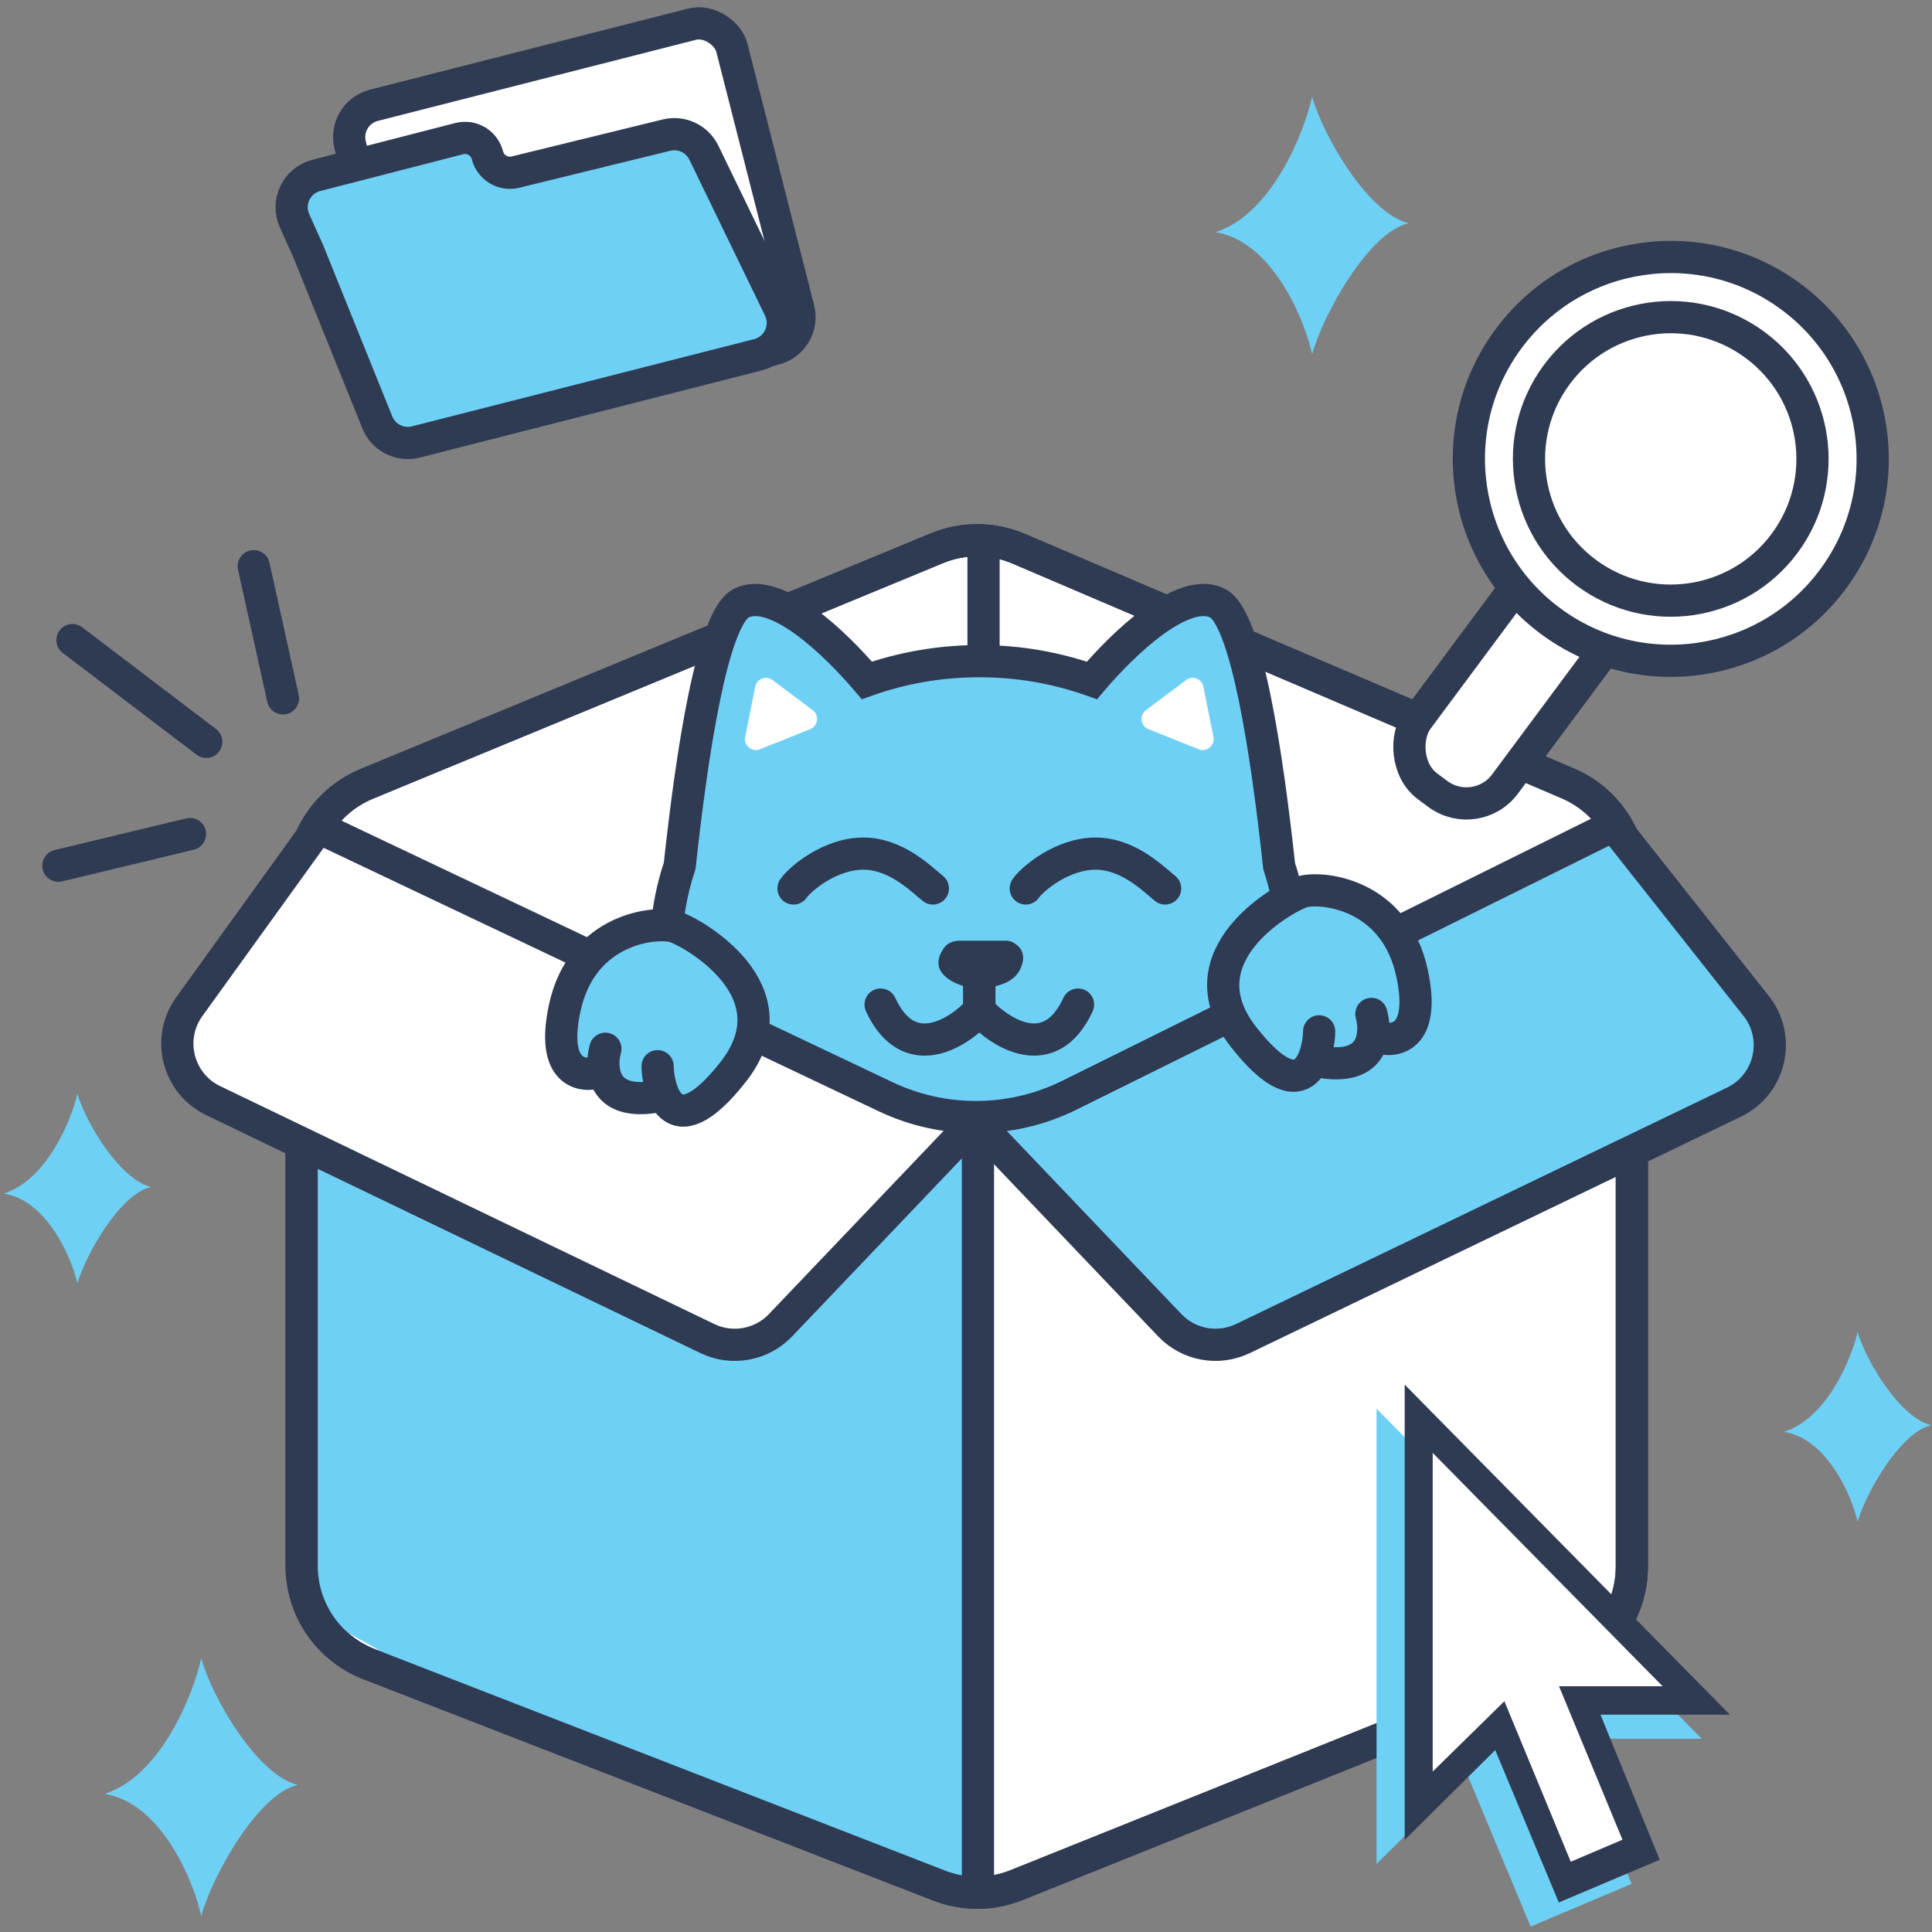
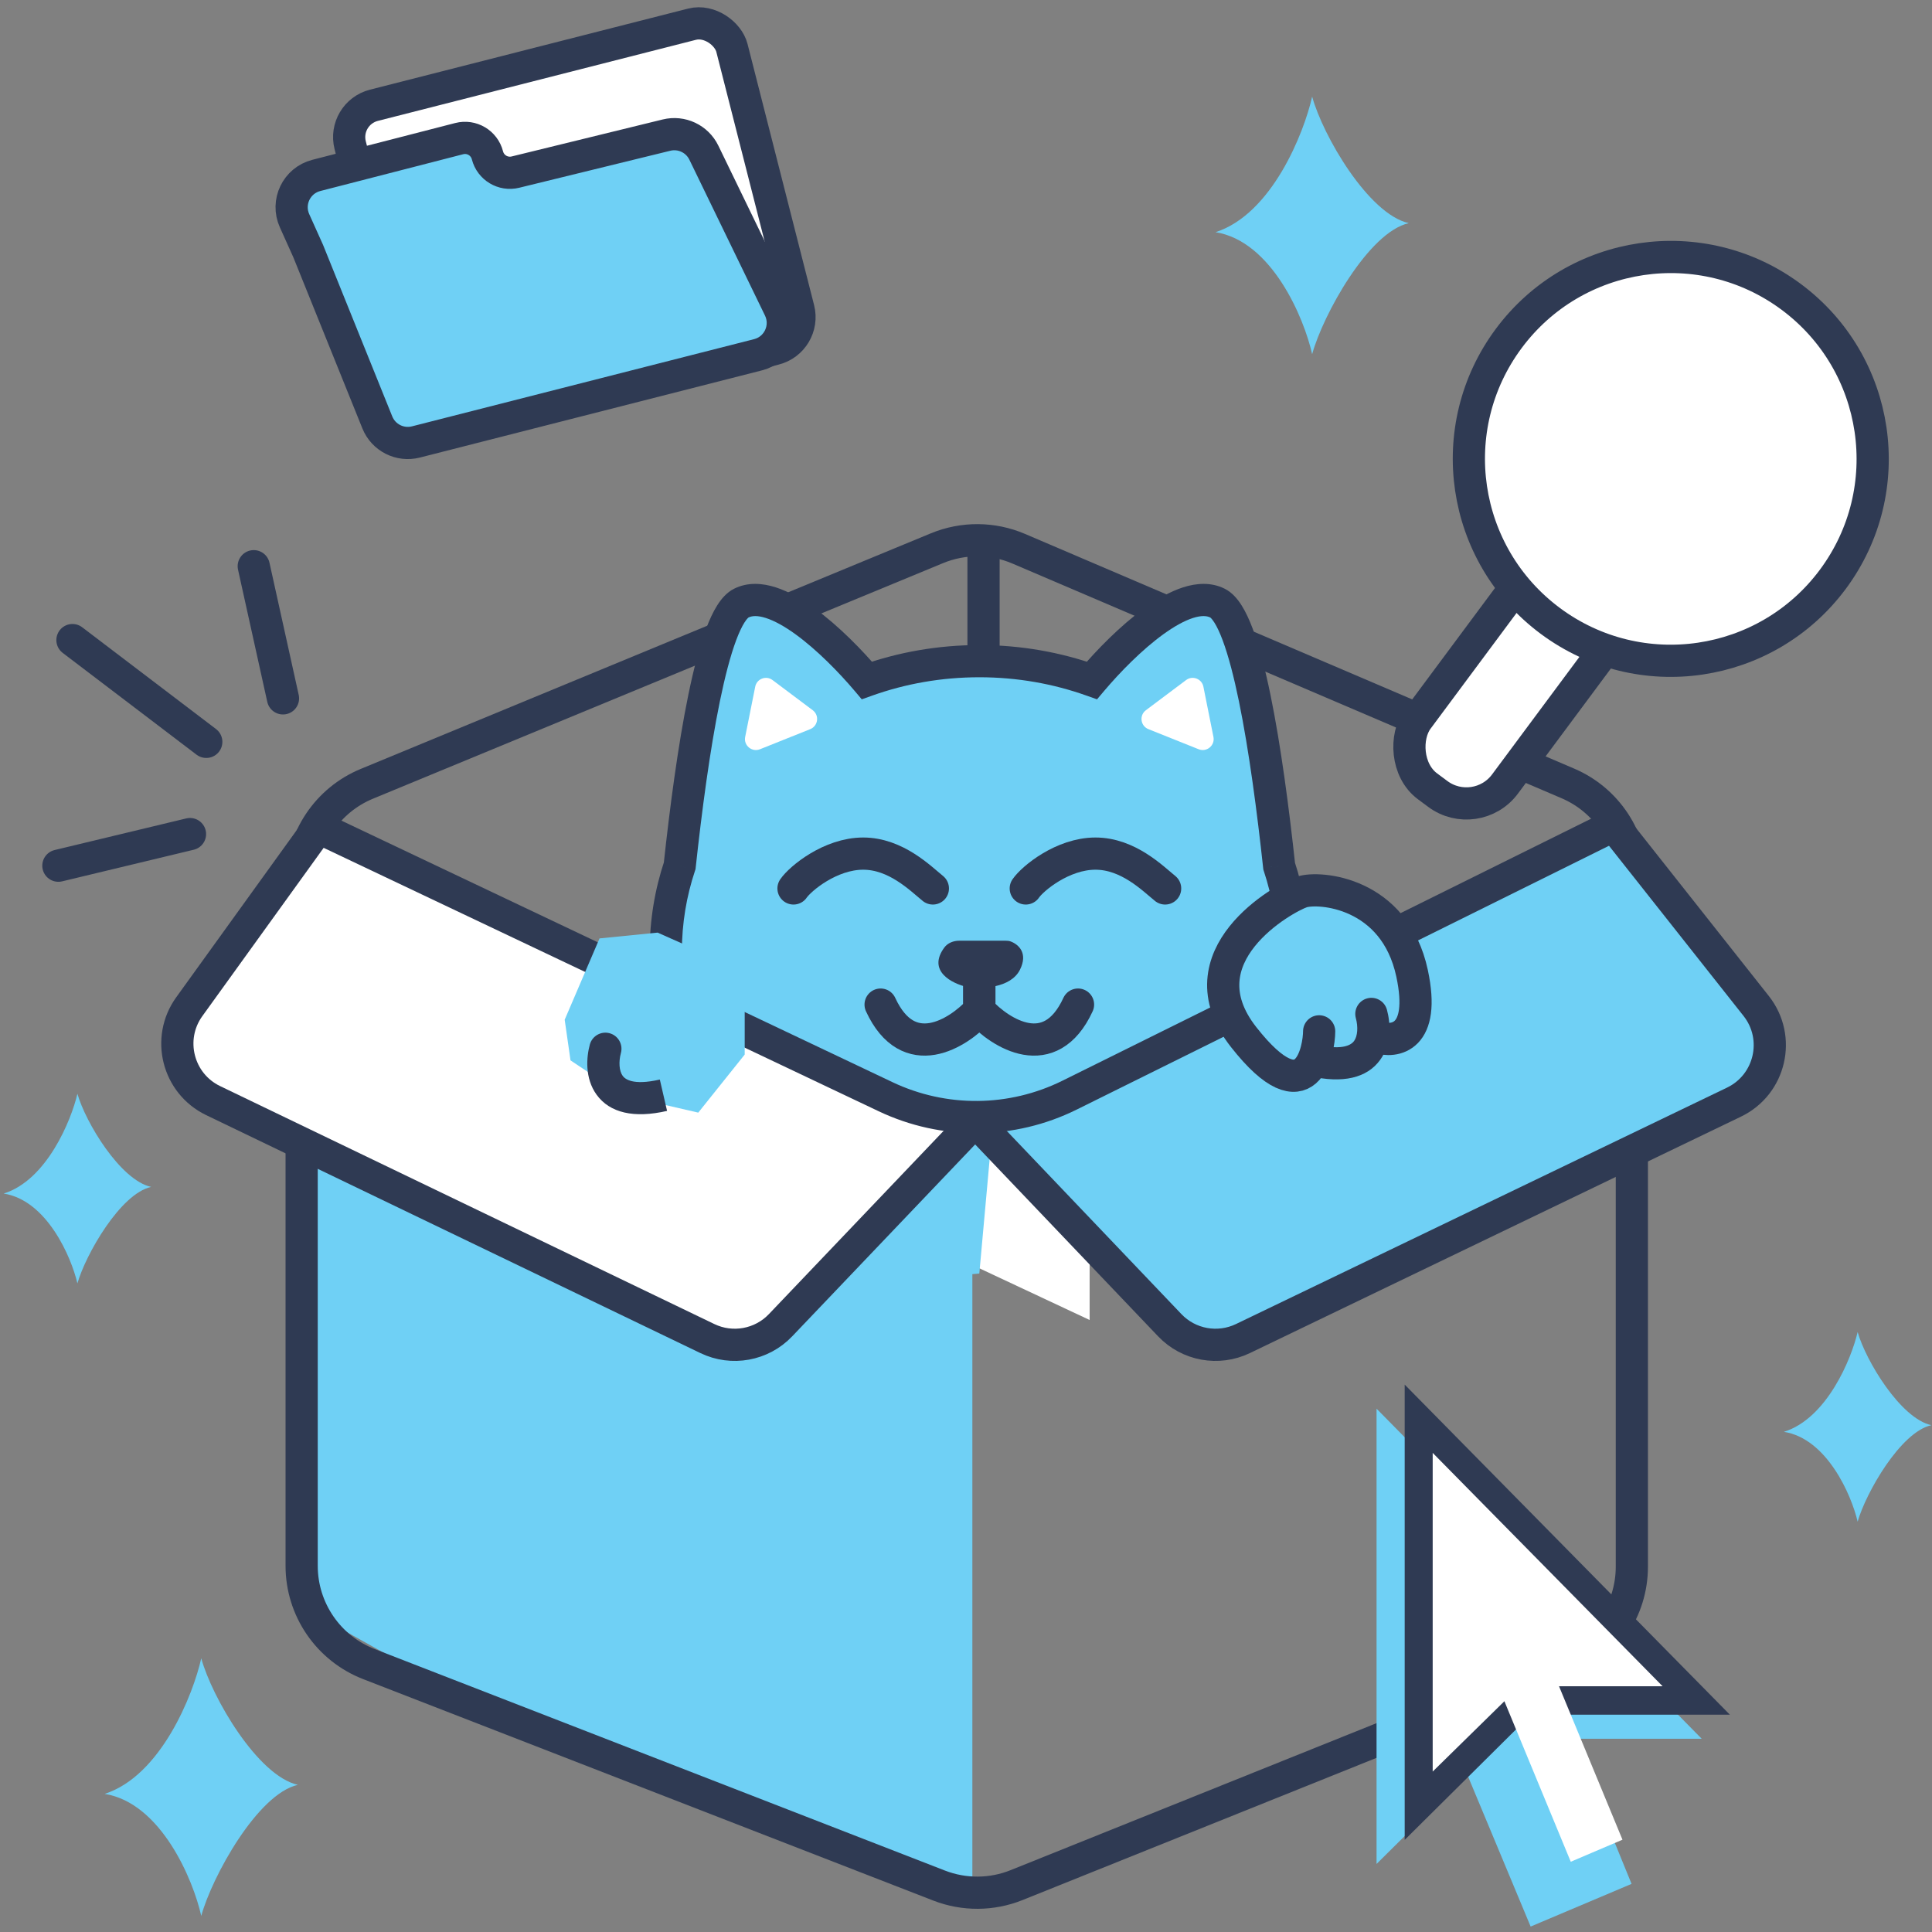
<svg xmlns="http://www.w3.org/2000/svg" viewBox="0 0 120 120" fill="none">
  <rect x="0" y="0" width="120" height="120" fill="#808080" stroke="none" />
  <g clip-path="url(#clip0_634_1497)">
    <path d="M0.227 74.134C2.899 73.307 4.426 69.587 4.808 67.934C5.317 69.725 7.481 73.307 9.39 73.721C7.481 74.134 5.317 77.923 4.808 79.715C4.426 78.061 2.899 74.548 0.227 74.134Z" fill="#6FD0F5" />
    <path d="M75.5 14.421C79 13.298 81 8.246 81.5 6C82.167 8.433 85 13.298 87.5 13.86C85 14.421 82.167 19.567 81.5 22C81 19.754 79 14.982 75.5 14.421Z" fill="#6FD0F5" />
    <path d="M110.8 88.934C113.472 88.107 115 84.387 115.381 82.733C115.89 84.525 118.054 88.107 119.963 88.521C118.054 88.934 115.89 92.723 115.381 94.514C115 92.861 113.472 89.347 110.8 88.934Z" fill="#6FD0F5" />
    <path d="M6.5 111.421C10 110.298 12 105.246 12.5 103C13.167 105.433 16 110.298 18.5 110.86C16 111.421 13.167 116.567 12.5 119C12 116.754 10 111.982 6.5 111.421Z" fill="#6FD0F5" />
-     <path d="M101.357 97.311V54.678C101.357 52.057 99.794 49.69 97.384 48.66L63.27 34.081C61.653 33.39 59.825 33.379 58.199 34.05L22.781 48.686C20.333 49.698 18.736 52.086 18.736 54.735V97.257C18.736 99.957 20.394 102.38 22.911 103.358L58.331 117.116C59.879 117.717 61.599 117.707 63.14 117.088L97.252 103.385C99.732 102.389 101.357 99.984 101.357 97.311Z" fill="white" stroke="#2F3A53" stroke-width="2" />
    <path d="M60.395 117.705V70.493L21.861 52.094H19.084V54.871V100L30.887 106.596L60.395 117.705Z" fill="#6FD0F5" />
    <path d="M101.357 97.311V54.678C101.357 52.057 99.794 49.69 97.384 48.66L63.27 34.081C61.653 33.39 59.825 33.379 58.199 34.05L22.781 48.686C20.333 49.698 18.736 52.086 18.736 54.735V97.257C18.736 99.957 20.394 102.38 22.911 103.358L58.331 117.116C59.879 117.717 61.599 117.707 63.14 117.088L97.252 103.385C99.732 102.389 101.357 99.984 101.357 97.311Z" stroke="#2F3A53" stroke-width="2" />
    <path d="M61.089 71.881L61.089 33" stroke="#2F3A53" stroke-width="2" />
    <path fill-rule="evenodd" clip-rule="evenodd" d="M46.045 37.46C44.232 38.367 42.968 46.852 42.217 53.772C41.656 55.456 41.353 57.245 41.353 59.1C41.353 69.059 50.073 77.133 60.83 77.133C71.586 77.133 80.306 69.059 80.306 59.1C80.306 57.254 80.007 55.473 79.45 53.797C78.7 46.872 77.435 38.368 75.62 37.46C73.504 36.402 69.811 39.911 67.822 42.263C65.651 41.49 63.294 41.066 60.83 41.066C58.367 41.066 56.011 41.489 53.842 42.261C51.852 39.91 48.161 36.402 46.045 37.46Z" fill="#6FD0F5" />
    <path d="M42.217 53.772L43.166 54.089L43.2 53.987L43.212 53.88L42.217 53.772ZM46.045 37.46L46.492 38.354L46.045 37.46ZM79.45 53.797L78.456 53.904L78.468 54.01L78.501 54.112L79.45 53.797ZM75.62 37.46L75.173 38.354V38.354L75.62 37.46ZM67.822 42.263L67.486 43.205L68.138 43.437L68.585 42.909L67.822 42.263ZM53.842 42.261L53.079 42.907L53.526 43.436L54.178 43.204L53.842 42.261ZM43.212 53.88C43.586 50.429 44.085 46.615 44.712 43.562C45.026 42.032 45.366 40.728 45.724 39.768C45.904 39.287 46.077 38.924 46.236 38.671C46.407 38.401 46.505 38.348 46.492 38.354L45.598 36.566C45.132 36.798 44.794 37.209 44.545 37.604C44.285 38.016 44.056 38.518 43.851 39.068C43.439 40.17 43.075 41.59 42.753 43.16C42.107 46.307 41.599 50.196 41.223 53.664L43.212 53.88ZM42.353 59.1C42.353 57.355 42.638 55.672 43.166 54.089L41.269 53.456C40.674 55.24 40.353 57.136 40.353 59.1H42.353ZM60.83 76.133C50.552 76.133 42.353 68.436 42.353 59.1H40.353C40.353 69.683 49.595 78.133 60.83 78.133V76.133ZM79.306 59.1C79.306 68.436 71.108 76.133 60.83 76.133V78.133C72.065 78.133 81.306 69.683 81.306 59.1H79.306ZM78.501 54.112C79.025 55.689 79.306 57.363 79.306 59.1H81.306C81.306 57.145 80.989 55.258 80.4 53.482L78.501 54.112ZM75.173 38.354C75.16 38.348 75.258 38.401 75.429 38.672C75.589 38.925 75.762 39.289 75.942 39.771C76.301 40.733 76.641 42.04 76.955 43.573C77.582 46.631 78.082 50.451 78.456 53.904L80.445 53.689C80.069 50.218 79.561 46.323 78.914 43.171C78.592 41.599 78.228 40.176 77.816 39.072C77.61 38.521 77.381 38.018 77.121 37.605C76.872 37.211 76.534 36.799 76.067 36.566L75.173 38.354ZM68.585 42.909C69.552 41.766 70.914 40.367 72.259 39.393C72.934 38.905 73.56 38.557 74.095 38.385C74.631 38.213 74.964 38.25 75.173 38.354L76.067 36.566C75.218 36.141 74.296 36.22 73.483 36.481C72.668 36.743 71.849 37.222 71.087 37.773C69.56 38.877 68.08 40.409 67.058 41.617L68.585 42.909ZM60.83 42.066C63.179 42.066 65.423 42.47 67.486 43.205L68.157 41.321C65.88 40.51 63.409 40.066 60.83 40.066V42.066ZM54.178 43.204C56.239 42.469 58.482 42.066 60.83 42.066V40.066C58.252 40.066 55.783 40.509 53.507 41.319L54.178 43.204ZM46.492 38.354C46.701 38.25 47.034 38.213 47.57 38.385C48.105 38.557 48.73 38.904 49.405 39.392C50.75 40.366 52.111 41.764 53.079 42.907L54.605 41.616C53.583 40.407 52.104 38.876 50.577 37.772C49.816 37.221 48.997 36.743 48.182 36.481C47.369 36.22 46.447 36.141 45.598 36.566L46.492 38.354Z" fill="#2F3A53" />
    <path d="M60.755 70.235V78.741L67.679 81.987V77.298L60.755 70.235Z" fill="white" />
    <path d="M61.666 69.829L56.782 73.47L52.171 79.823L60.827 79.101L61.666 69.829Z" fill="#6FD0F5" />
    <path d="M105.872 59.036L101.328 53.193C101.119 52.925 100.863 52.697 100.571 52.523C99.765 52.039 98.767 52 97.926 52.421L70.81 65.979L62.348 69.303C61.672 69.569 61.37 70.357 61.694 71.007C61.754 71.125 61.832 71.234 61.926 71.328L73.017 82.419C74.014 83.416 75.468 83.802 76.827 83.431L78.081 83.089C78.325 83.023 78.561 82.933 78.788 82.821L106.772 68.993C107.54 68.614 108.162 67.994 108.545 67.229L108.914 66.49C109.599 65.12 109.425 63.477 108.468 62.281L105.872 59.036Z" fill="#6FD0F5" />
    <path d="M14.568 59.036L19.113 53.193C19.321 52.925 19.578 52.697 19.869 52.523C20.675 52.039 21.674 52 22.515 52.421L49.63 65.979L58.092 69.303C58.768 69.569 59.071 70.357 58.746 71.007C58.687 71.125 58.608 71.234 58.514 71.328L47.423 82.419C46.427 83.416 44.973 83.802 43.613 83.431L42.359 83.089C42.116 83.023 41.879 82.933 41.653 82.821L13.668 68.993C12.901 68.614 12.278 67.994 11.895 67.229L11.526 66.49C10.841 65.12 11.015 63.477 11.972 62.281L14.568 59.036Z" fill="white" />
-     <path d="M60.742 117.359L60.742 69.453" stroke="#2F3A53" stroke-width="2" />
    <path d="M99.97 51.4L66.431 68.022C62.838 69.802 58.628 69.838 55.006 68.119L19.778 51.4" stroke="#2F3A53" stroke-width="2" />
    <path d="M19.779 51.4L11.758 62.526C10.328 64.508 11.038 67.301 13.239 68.361L43.935 83.14C45.469 83.879 47.305 83.545 48.481 82.312L60.742 69.452" stroke="#2F3A53" stroke-width="2" />
    <path d="M100.317 51.4L109.078 62.481C110.638 64.454 109.968 67.364 107.702 68.455L77.202 83.14C75.667 83.879 73.831 83.545 72.656 82.312L60.395 69.452" stroke="#2F3A53" stroke-width="2" />
    <path d="M17.577 43.377L15.761 35.168" stroke="#2F3A53" stroke-width="2" stroke-linecap="round" />
    <path d="M12.812 46.078L4.5 39.757" stroke="#2F3A53" stroke-width="2" stroke-linecap="round" />
    <path d="M11.801 51.806L3.626 53.77" stroke="#2F3A53" stroke-width="2" stroke-linecap="round" />
    <path d="M46.908 42.651L46.284 45.772C46.178 46.301 46.702 46.737 47.204 46.537L50.325 45.288C50.817 45.091 50.905 44.431 50.48 44.113L47.983 42.24C47.583 41.94 47.007 42.16 46.908 42.651Z" fill="white" />
    <path d="M74.745 42.651L75.369 45.772C75.475 46.301 74.951 46.737 74.45 46.537L71.329 45.288C70.836 45.091 70.749 44.431 71.173 44.113L73.67 42.24C74.07 41.94 74.647 42.16 74.745 42.651Z" fill="white" />
    <path d="M37.238 58.286L35.074 63.336L35.435 65.861L38.681 68.025L43.37 69.107L46.255 65.5V61.893L44.091 59.368L40.845 57.926L37.238 58.286Z" fill="#6FD0F5" />
    <path d="M84.991 55.658L87.155 60.708L86.795 63.233L83.549 65.397L78.86 66.479L75.975 62.872V59.265L78.138 56.74L81.385 55.298L84.991 55.658Z" fill="#6FD0F5" />
-     <path d="M37.238 66.584C36.156 66.944 34.209 66.656 35.074 62.616C36.156 57.567 40.845 57.206 41.927 57.567C43.009 57.927 49.501 61.534 45.534 66.584C41.566 71.633 40.845 67.305 40.845 66.223" stroke="#2F3A53" stroke-width="2" stroke-linecap="round" />
    <path d="M38.566 65.404C38.711 64.871 38.397 64.321 37.864 64.176C37.331 64.031 36.782 64.345 36.636 64.877L38.566 65.404ZM36.636 64.877C36.423 65.658 36.314 66.964 37.051 67.988C37.874 69.132 39.388 69.472 41.433 69L40.983 67.052C39.277 67.445 38.807 67.004 38.674 66.82C38.455 66.515 38.418 65.946 38.566 65.404L36.636 64.877Z" fill="#2F3A53" />
    <path d="M85.542 64.419C86.624 64.78 88.572 64.492 87.706 60.452C86.624 55.403 81.935 55.042 80.853 55.403C79.771 55.763 73.279 59.37 77.247 64.419C81.214 69.469 81.935 65.141 81.935 64.059" stroke="#2F3A53" stroke-width="2" stroke-linecap="round" />
    <path d="M84.214 63.24C84.069 62.707 84.383 62.158 84.916 62.012C85.449 61.867 85.999 62.181 86.144 62.714L84.214 63.24ZM86.144 62.714C86.357 63.494 86.466 64.8 85.729 65.824C84.906 66.968 83.392 67.309 81.348 66.837L81.797 64.888C83.504 65.282 83.973 64.841 84.106 64.656C84.325 64.352 84.362 63.782 84.214 63.24L86.144 62.714Z" fill="#2F3A53" />
    <path d="M62.462 58.429H59.586C59.225 58.429 58.866 58.564 58.652 58.855C57.582 60.311 59.115 61.094 60.105 61.314C60.946 61.434 62.773 61.386 63.351 60.232C63.868 59.198 63.265 58.666 62.788 58.48C62.685 58.439 62.573 58.429 62.462 58.429Z" fill="#2F3A53" />
    <path d="M60.828 60.233V62.758C59.505 64.201 56.428 66.148 54.696 62.397" stroke="#2F3A53" stroke-width="2" stroke-linecap="round" />
    <path d="M60.827 60.233V62.758C62.149 64.201 65.227 66.148 66.958 62.397" stroke="#2F3A53" stroke-width="2" stroke-linecap="round" />
    <path d="M57.942 55.183C57.178 54.564 55.651 53.019 53.614 53.019C51.578 53.019 49.711 54.564 49.286 55.183" stroke="#2F3A53" stroke-width="2" stroke-linecap="round" />
    <path d="M72.368 55.183C71.604 54.564 70.077 53.019 68.04 53.019C66.003 53.019 64.136 54.564 63.712 55.183" stroke="#2F3A53" stroke-width="2" stroke-linecap="round" />
    <g clip-path="url(#clip1_634_1497)">
      <path d="M85.5 115.774V87.496L105.696 107.997H93.858L93.161 108.173L85.5 115.774Z" fill="#6FD0F5" />
      <path d="M101.337 117.012L95.071 119.662L86.889 100.044L93.331 97.394L101.34 117.012H101.337Z" fill="#6FD0F5" />
      <path d="M93.636 102.728L90.425 104.097L95.815 117.132L99.026 115.763L93.636 102.728Z" fill="#6FD0F5" />
      <path d="M87.239 91.737V111.531L92.463 106.407L93.16 106.231H101.518L87.239 91.737Z" fill="#6FD0F5" />
    </g>
    <g clip-path="url(#clip2_634_1497)">
      <path d="M87.248 114.278V86L107.444 106.501H95.606L94.909 106.677L87.248 114.278Z" fill="#2F3A53" />
-       <path d="M103.085 115.515L96.819 118.165L88.637 98.547L95.079 95.897L103.088 115.515H103.085Z" fill="#2F3A53" />
      <path d="M95.384 101.231L92.173 102.601L97.563 115.636L100.775 114.267L95.384 101.231Z" fill="white" />
      <path d="M88.987 90.241V110.035L94.211 104.911L94.908 104.735H103.266L88.987 90.241Z" fill="white" />
    </g>
    <rect x="103.635" y="23.691" width="6.761" height="29.114" rx="2.982" transform="rotate(36.612 103.635 23.691)" fill="white" stroke="#2F3A53" stroke-width="2" />
    <circle cx="103.775" cy="28.503" r="12.54" transform="rotate(36.612 103.775 28.503)" fill="white" stroke="#2F3A53" stroke-width="2" />
-     <circle cx="103.773" cy="28.503" r="8.804" transform="rotate(36.612 103.773 28.503)" fill="white" stroke="#2F3A53" stroke-width="2" />
    <rect x="21.247" y="7.043" width="24.469" height="20.816" rx="2.04" transform="rotate(-14.298 21.247 7.043)" fill="white" stroke="#2F3A53" stroke-width="2" />
    <path d="M30.276 9.648C30.079 8.876 29.294 8.411 28.523 8.61L19.645 10.896C18.42 11.212 17.775 12.555 18.294 13.709L19.143 15.597L23.436 26.237C23.818 27.184 24.841 27.703 25.831 27.451L47.085 22.034C48.336 21.715 48.98 20.329 48.416 19.167L43.718 9.483C43.299 8.618 42.332 8.163 41.398 8.392L32.013 10.69C31.246 10.878 30.471 10.413 30.276 9.648Z" fill="#6FD0F5" stroke="#2F3A53" stroke-width="2" />
  </g>
  <defs>
    <clipPath id="clip0_634_1497">
      <rect width="120" height="120" fill="white" />
    </clipPath>
    <clipPath id="clip1_634_1497">
      <rect width="20.196" height="32.164" fill="white" transform="translate(85.5 87.496)" />
    </clipPath>
    <clipPath id="clip2_634_1497">
      <rect width="20.196" height="32.164" fill="white" transform="translate(87.248 86)" />
    </clipPath>
  </defs>
</svg>